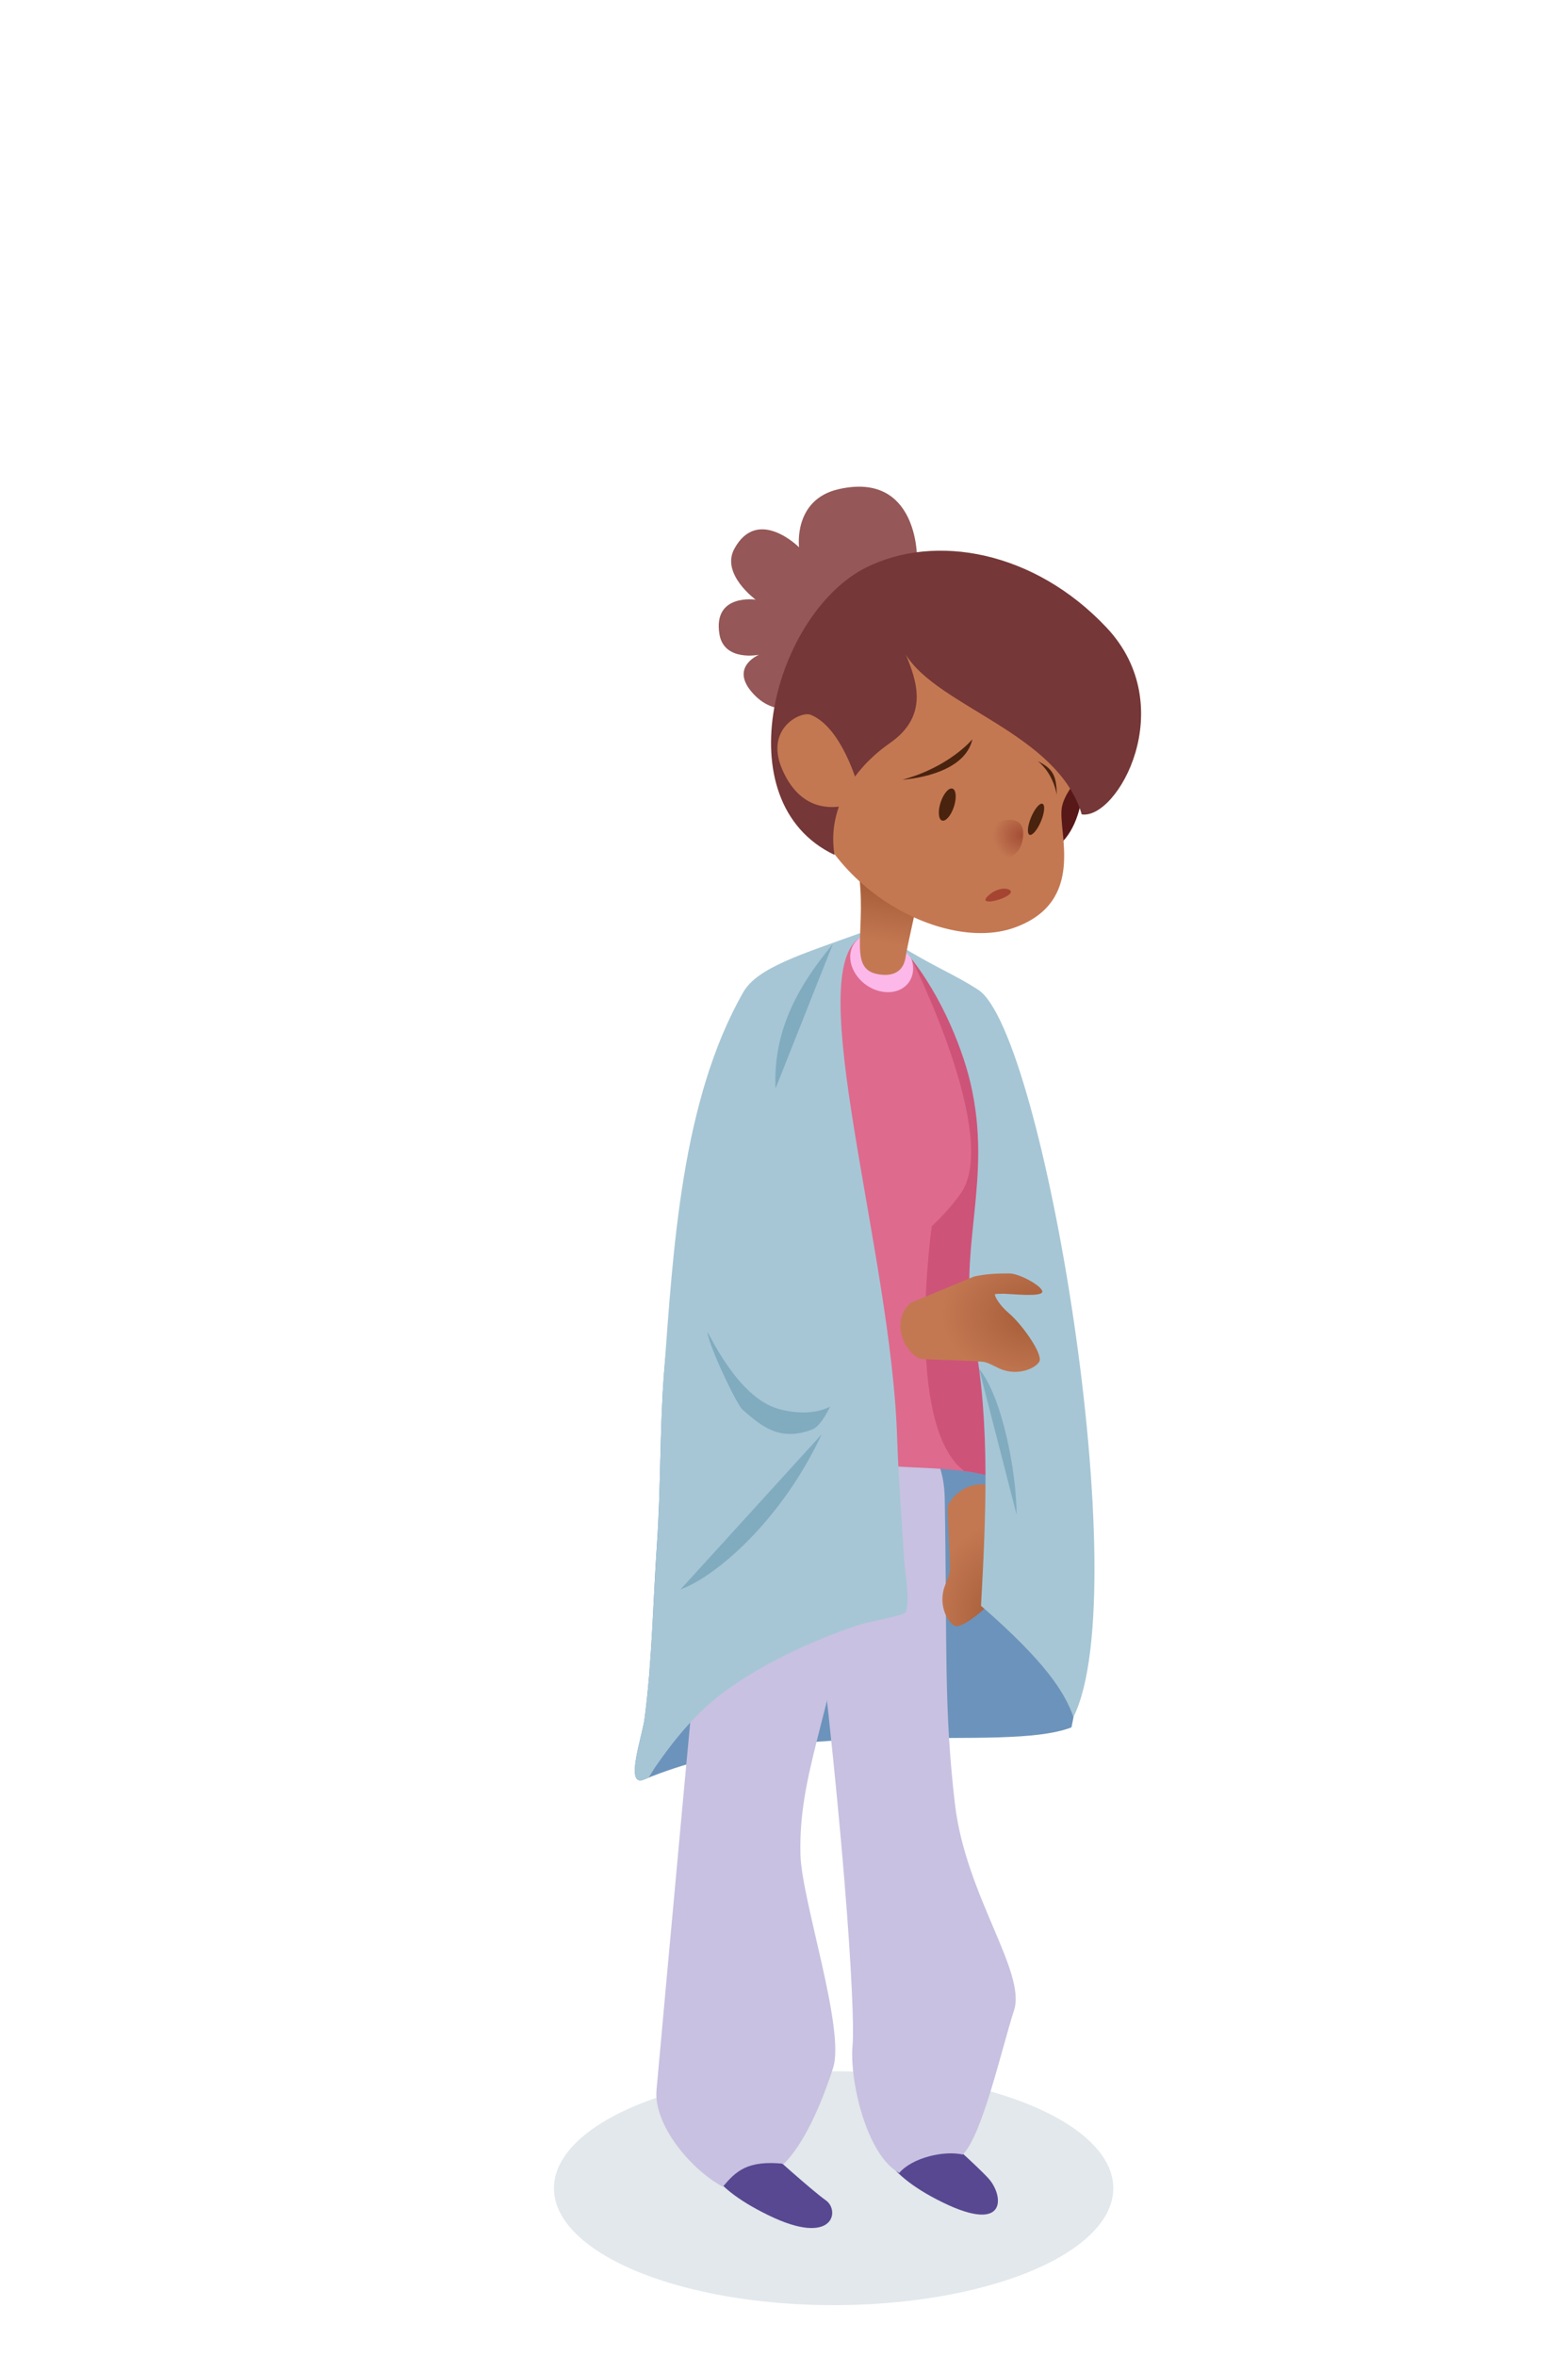
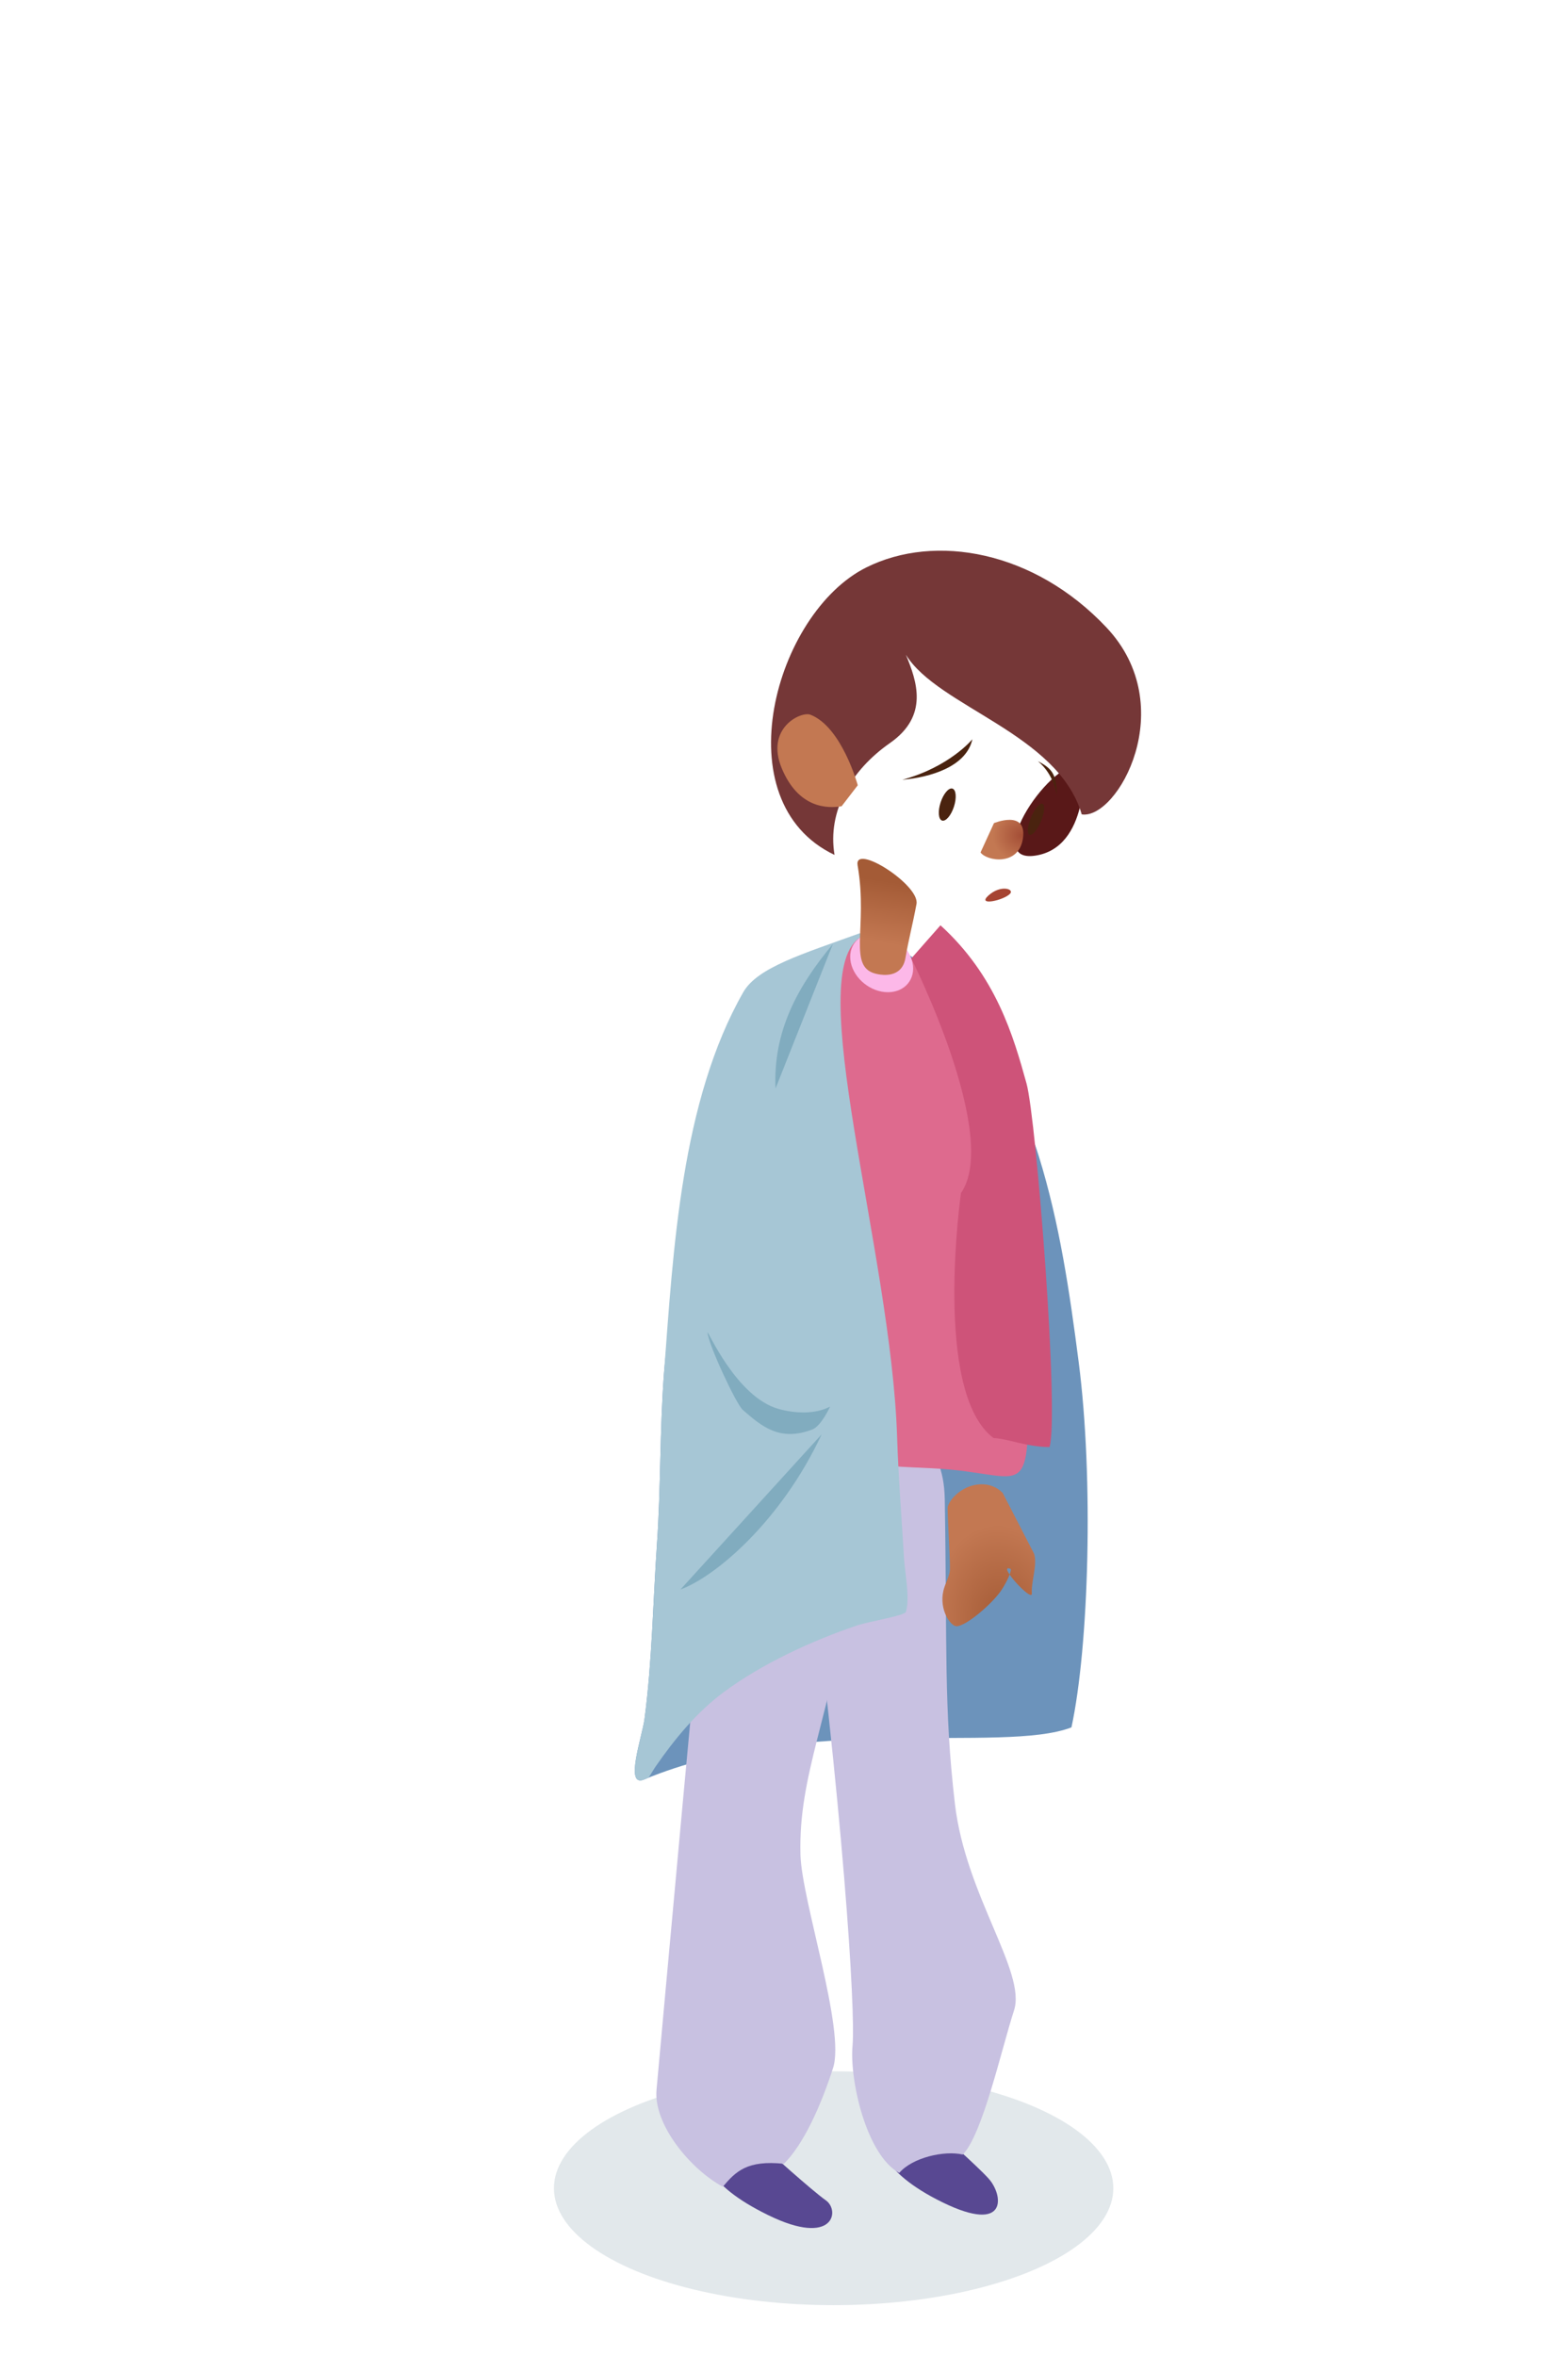
<svg xmlns="http://www.w3.org/2000/svg" width="100%" height="100%" viewBox="0 0 500 751" version="1.1" xml:space="preserve" style="fill-rule:evenodd;clip-rule:evenodd;stroke-linejoin:round;stroke-miterlimit:2;">
  <rect id="MaladeA" x="0" y="0.056" width="500" height="750" style="fill:none;" />
  <g>
    <ellipse cx="265.825" cy="697.524" rx="89.188" ry="37.272" style="fill:#e2e8eb;" />
    <path d="M341.665,550.618c5.569,-25.835 7.115,-79.183 2.303,-116.437c-2.867,-22.197 -6.061,-44.143 -12.69,-65.553c-1.879,-6.068 -4.234,-12.004 -6.889,-17.773c-2.089,-4.541 -4.228,-9.074 -6.684,-13.43c-2.187,-3.878 -4.632,-7.568 -7.191,-11.211c-10.254,-14.596 -27.043,-34.824 -47.929,-22.782c-3.503,2.021 -10.381,15.382 -13.027,20.574c-18.154,35.618 -34.87,74.326 -37.834,113.824c-1.356,18.062 -0.983,36.198 -2.227,54.272c-1.272,18.474 -1.545,37.467 -3.973,55.83c-0.749,5.67 -6.486,21.954 -0.153,19.312c50.906,-21.245 114.44,-8.157 136.294,-16.626Z" style="fill:#6c93bb;" />
    <path d="M244.364,685.113c0,-0 14.412,13.055 18.99,16.276c4.578,3.222 2.543,14.921 -18.311,4.748c-20.855,-10.173 -20.855,-18.82 -19.668,-22.72c2.677,-8.796 10.681,-6.443 18.989,1.696Z" style="fill:#584892;" />
    <path d="M299.638,679.857c-0,-0 11.846,10.427 15.598,14.581c4.747,5.256 6.273,17.803 -14.581,7.63c-20.855,-10.173 -21.194,-20.007 -20.007,-23.907c2.677,-8.796 10.682,-6.443 18.99,1.696Z" style="fill:#584892;" />
    <path d="M272.866,498.863c-8.477,50.07 -18.274,66.767 -17.617,92.325c0.377,14.652 14.372,55.766 10.398,68.019c-3.974,12.252 -9.377,24.235 -15.669,30.526c-11.732,-1.227 -15.32,2.412 -19.492,7.313c-10.498,-5.688 -22.128,-19.957 -21.135,-30.885c0.994,-10.928 15.233,-168.556 17.551,-186.439c2.319,-17.882 52.513,-19.536 45.964,19.141Z" style="fill:#c8c1e1;" />
    <path d="M301.263,477.918c0.794,46.758 -0.35,66.393 3.245,97.126c3.414,29.186 22.816,53.531 18.842,65.784c-3.973,12.252 -10.055,39.665 -16.346,45.957c-5.9,-1.364 -16.08,0.956 -20.253,5.857c-10.498,-5.688 -15.888,-29.627 -14.895,-40.555c0.994,-10.928 -2.98,-75.42 -15.564,-171.537c-2.341,-17.879 44.304,-41.854 44.971,-2.632Z" style="fill:#c8c1e1;" />
    <path d="M278.342,298.297c15.21,-0.476 50.255,54.86 49.737,120.573c-0.517,65.713 3.622,50.708 -31.045,49.155c-34.668,-1.552 -53.812,-2.587 -54.847,-49.155c-1.035,-46.568 3.039,-119.538 36.155,-120.573Z" style="fill:#de6a8e;" />
    <path d="M274.283,297.434c-18.39,6.665 -32.76,10.935 -37.272,18.84c-19.815,34.721 -22.323,82.058 -25.287,121.556c-1.356,18.062 -0.983,36.198 -2.227,54.272c-1.272,18.474 -1.545,37.467 -3.973,55.83c-0.749,5.67 -6.486,21.954 -0.153,19.312l1.453,-0.573c0.904,-1.42 1.671,-2.76 2.247,-3.592c6.075,-8.768 13.107,-17.312 21.714,-23.694c12.209,-9.052 28.119,-16.406 42.551,-21.271c3.853,-1.3 15.145,-3.067 15.533,-4.322c1.382,-4.47 -0.334,-12.474 -0.594,-16.968c-0.749,-12.916 -1.792,-25.806 -2.204,-38.741c-1.891,-59.305 -30.746,-148.772 -11.387,-159.496l-0.401,-1.153Z" style="fill:#a6c6d5;" />
    <path d="M279.155,297.434c-5.427,0 -8.941,4.223 -7.842,9.424c1.099,5.201 6.397,9.423 11.825,9.423c5.427,0 8.941,-4.222 7.842,-9.423c-1.099,-5.201 -6.397,-9.424 -11.825,-9.424Z" style="fill:#fcb8e8;" />
    <path d="M329.742,495.261c1.157,3.588 -0.994,8.913 -0.707,12.663c0.237,3.097 -11.445,-9.717 -6.797,-7.831c0.514,0.209 -0.911,3.954 -3.222,7.223c-2.826,3.996 -10.872,11.017 -14.007,11.062c-1.878,0.026 -5.605,-5.214 -4.183,-11.32c0.475,-2.039 1.647,-4.006 2.022,-6.064c0.342,-1.876 -0.897,-19.811 -0.636,-20.688c0.534,-1.792 1.955,-3.366 3.395,-4.506c4.135,-3.276 10.29,-3.866 14.128,0.092" style="fill:url(#_Radial1);" />
    <path d="M264.696,448.37c-4.834,2.516 -11.209,2.17 -16.331,0.769c-13.629,-3.727 -22.872,-25.659 -22.746,-24.349c0.398,4.131 9.173,22.824 11.205,24.599c6.046,5.281 11.841,10.253 22.208,6.268c2.872,-1.103 5.664,-7.287 5.664,-7.287Z" style="fill:#81acbf;" />
    <path d="M262.019,457.195c-12.973,27.785 -33.962,45.445 -45.024,49.461" style="fill:#81acbf;" />
    <path d="M265.578,300.928c-11.433,13.73 -19.093,27.955 -18.282,46.054" style="fill:#81acbf;" />
-     <path d="M290.586,305.516c-0,-0 28.497,56.542 15.845,74.793c-3.887,5.608 -9.307,10.564 -9.307,10.564c0,0 -9.078,63.496 10.381,78.076c4.738,0.257 10.421,2.805 17.851,2.894c3.16,-10.105 -4.198,-104.636 -7.328,-115.909c-4.185,-15.074 -9.666,-34.26 -27.442,-50.418Z" style="fill:#ce5379;" />
-     <path d="M287.057,301.436c11.883,12.811 19.576,31.798 22.349,43.549c7.408,31.396 -4.385,52.734 1.236,81.748c5.199,26.836 3.685,57.781 2.181,85.126c20.933,18.225 26.717,27.732 29.48,35.456c20.137,-40.387 -9.614,-218.113 -30.317,-231.77c-7.079,-4.67 -15.234,-7.935 -24.929,-14.109Z" style="fill:#a6c6d5;" />
-     <path d="M310.609,406.91c3.672,-0.852 7.618,-1.009 11.378,-0.98c3.106,0.023 10.558,4.12 10.377,5.844c-0.178,1.694 -9.03,0.735 -12.115,0.625c-0.754,-0.026 -2.915,0.037 -2.971,0.132c-0.279,0.478 1.38,3.501 4.444,6.078c3.744,3.151 10.066,11.758 9.847,14.886c-0.131,1.873 -5.666,5.147 -11.631,3.218c-1.992,-0.644 -3.853,-1.977 -5.872,-2.524c-1.841,-0.498 -19.817,-0.767 -20.669,-1.101c-1.741,-0.682 -3.19,-2.231 -4.206,-3.761c-2.917,-4.395 -2.989,-10.578 1.277,-14.07" style="fill:url(#_Radial2);" />
-     <path d="M312.196,436.266c7.62,9.335 11.991,33.814 11.978,46.578" style="fill:#81acbf;" />
+     <path d="M290.586,305.516c-0,-0 28.497,56.542 15.845,74.793c0,0 -9.078,63.496 10.381,78.076c4.738,0.257 10.421,2.805 17.851,2.894c3.16,-10.105 -4.198,-104.636 -7.328,-115.909c-4.185,-15.074 -9.666,-34.26 -27.442,-50.418Z" style="fill:#ce5379;" />
    <path d="M345.644,243.836c0,-0 1.761,26.404 -15.591,28.918c-17.351,2.515 5.533,-31.936 15.591,-28.918Z" style="fill:#591818;" />
    <path d="M292.25,288.168c-1.372,7.255 -2.464,11.074 -3.522,17.197c-1.135,6.567 -7.519,5.39 -8.695,5.188c-10.266,-1.76 -3.077,-14.619 -6.559,-34.698c-1.259,-7.26 19.924,6.248 18.776,12.313Z" style="fill:url(#_Linear3);" />
-     <path d="M350.281,218.645c1.387,25.969 -10.209,30.254 -11.694,38.792c-1.336,7.682 7.924,29.924 -15.034,38.235c-24.198,8.76 -68.048,-15.956 -69.232,-56.054c-1.211,-41.016 16.956,-53.446 36.008,-57.352c12.636,-2.591 58.364,6.658 59.952,36.379Z" style="fill:#c47852;" />
    <path d="M322.112,284.858c1.349,-1.485 -3.017,-2.92 -6.909,0.584c-3.893,3.503 4.962,1.557 6.909,-0.584Z" style="fill:#a64432;" />
    <path d="M316.954,262.379c0,-0 10.51,-4.379 9.245,4.768c-1.265,9.147 -11.678,7.298 -13.527,4.574" style="fill:url(#_Radial4);" />
    <path d="M303.726,251.378c-1.171,-0.382 -2.867,1.588 -3.786,4.398c-0.919,2.809 -0.714,5.401 0.456,5.784c1.171,0.383 2.868,-1.587 3.787,-4.397c0.918,-2.81 0.714,-5.402 -0.457,-5.785Z" style="fill:#4a230f;" />
    <path d="M310.072,235.644c-0,0 -7.223,8.82 -22.362,12.917c8.819,-0.764 20.417,-4.097 22.362,-12.917Z" style="fill:#4a230f;" />
    <path d="M332.437,256.217c-0.867,-0.362 -2.498,1.557 -3.639,4.283c-1.142,2.727 -1.365,5.235 -0.499,5.598c0.867,0.363 2.498,-1.556 3.639,-4.283c1.142,-2.726 1.365,-5.235 0.499,-5.598Z" style="fill:#4a230f;" />
-     <path d="M292.399,177.571c-0,-0 0.235,-27.419 -25.03,-21.628c-14.518,3.328 -12.567,18.51 -12.567,18.51c-0,-0 -13.205,-13.197 -20.642,0.487c-4.376,8.051 6.802,16.209 6.802,16.209c0,-0 -13.633,-2.027 -11.561,10.951c1.423,8.914 12.639,6.61 12.639,6.61c-0,0 -9.281,3.77 -2.321,11.891c6.961,8.12 16.821,6.96 27.552,-3.481c10.73,-10.44 25.128,-34.909 25.128,-39.549Z" style="fill:#955757;" />
    <path d="M344.936,259.593c11.339,1.75 31.669,-34.352 7.888,-59.583c-23.082,-24.491 -54.655,-30.044 -76.563,-19.141c-29.179,14.521 -45.824,74.662 -10.15,91.644c-2.32,-13.921 5.22,-26.971 17.69,-35.672c12.471,-8.7 8.543,-19.742 5.063,-28.152c10.174,16.632 48.532,25.093 56.072,50.904Z" style="fill:#753737;" />
    <path d="M273.521,250.309c-0,-0 -5.05,-18.551 -15.047,-22.467c-3.092,-1.237 -14.531,4.329 -9.172,17.108c5.359,12.779 14.531,12.779 19.066,12.058" style="fill:#c37852;" />
    <path d="M336.956,253.41c0,0 -0.781,-6.51 -5.989,-10.764c4.601,2.344 5.989,4.341 5.989,10.764Z" style="fill:#4a230f;" />
  </g>
  <defs>
    <radialGradient id="_Radial1" cx="0" cy="0" r="1" gradientUnits="userSpaceOnUse" gradientTransform="matrix(-2.277,-30.429,-21.89,1.504,319.381,516.361)">
      <stop offset="0" style="stop-color:#a45b36;stop-opacity:1" />
      <stop offset="1" style="stop-color:#c37852;stop-opacity:1" />
    </radialGradient>
    <radialGradient id="_Radial2" cx="0" cy="0" r="1" gradientUnits="userSpaceOnUse" gradientTransform="matrix(-30.513,-0.283,-0.338,21.939,330.765,419.004)">
      <stop offset="0" style="stop-color:#a45b36;stop-opacity:1" />
      <stop offset="1" style="stop-color:#c37852;stop-opacity:1" />
    </radialGradient>
    <linearGradient id="_Linear3" x1="0" y1="0" x2="1" y2="0" gradientUnits="userSpaceOnUse" gradientTransform="matrix(-3.114,19.405,19.405,3.114,283.621,281.07)">
      <stop offset="0" style="stop-color:#a45b36;stop-opacity:1" />
      <stop offset="1" style="stop-color:#c37852;stop-opacity:1" />
    </linearGradient>
    <radialGradient id="_Radial4" cx="0" cy="0" r="1" gradientUnits="userSpaceOnUse" gradientTransform="matrix(-9.075,-0.109,-0.1,8.398,325.653,266.337)">
      <stop offset="0" style="stop-color:#a44e36;stop-opacity:1" />
      <stop offset="1" style="stop-color:#c37852;stop-opacity:1" />
    </radialGradient>
  </defs>
</svg>